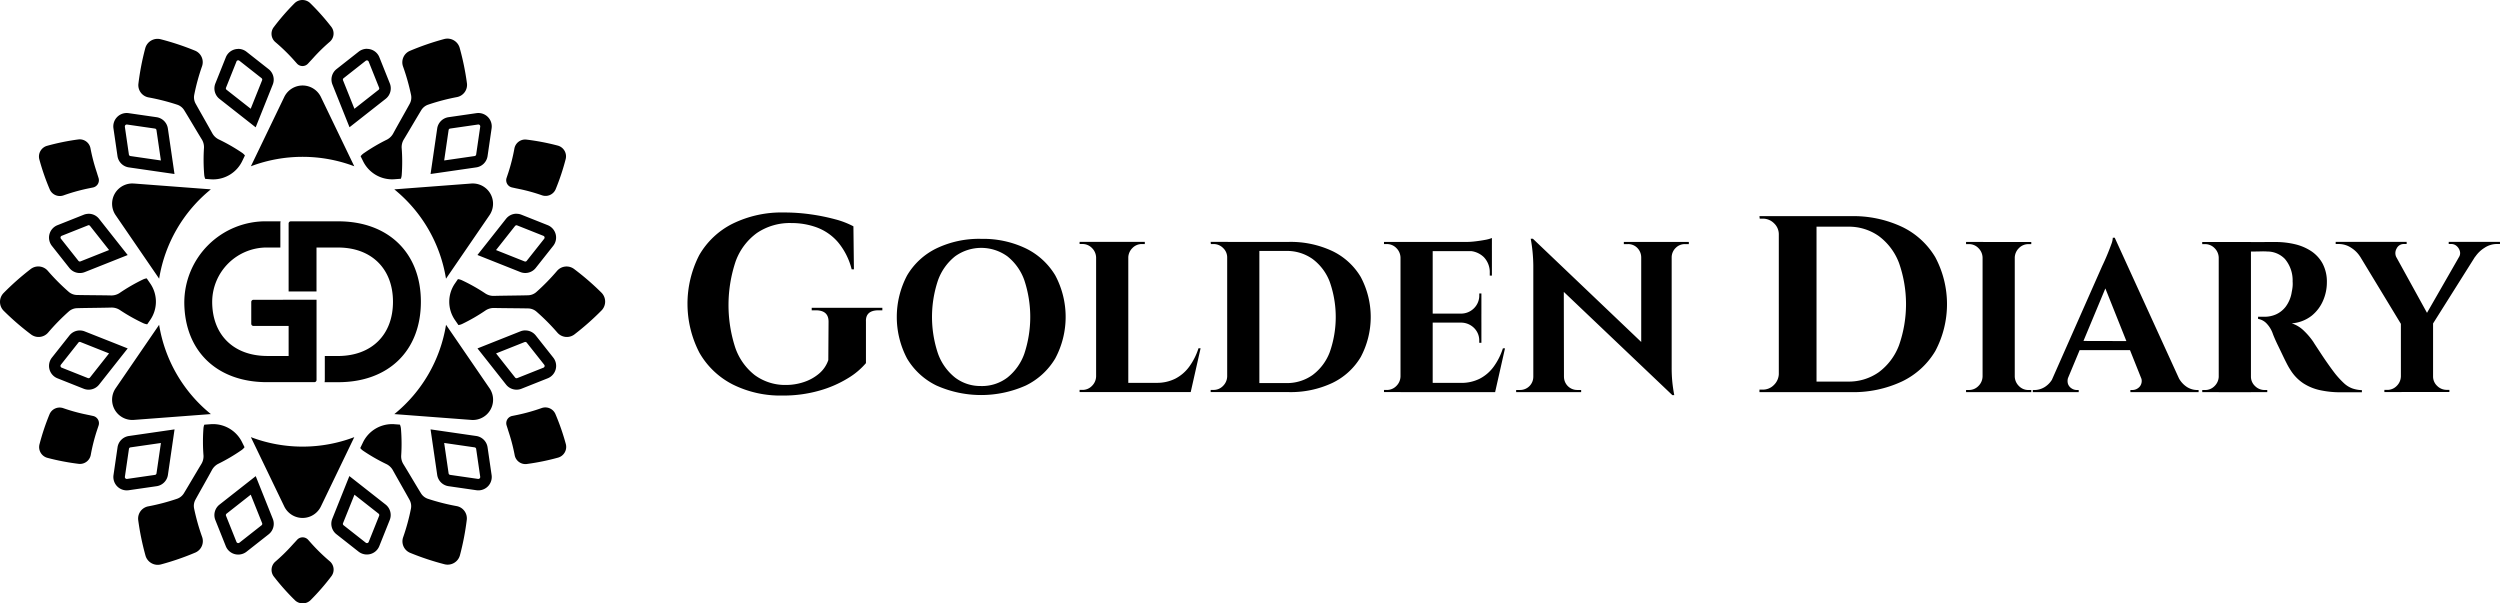
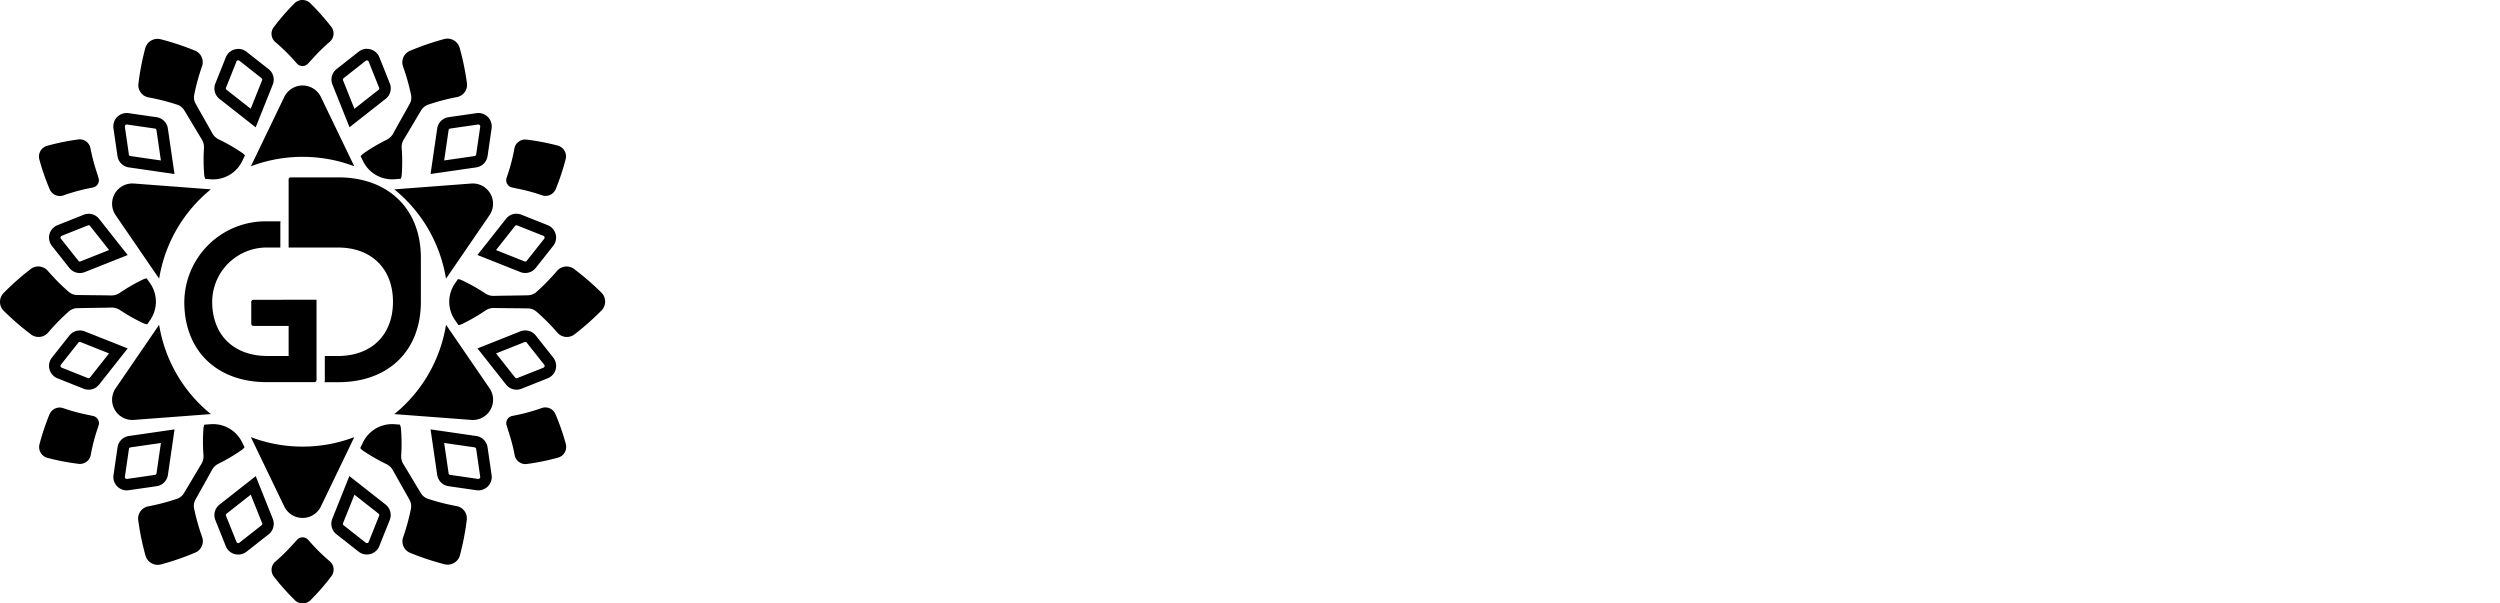
<svg xmlns="http://www.w3.org/2000/svg" width="290" height="70" viewBox="0 0 290 70">
  <g data-name="Group 92565">
-     <path data-name="Path 243011" d="M48.822 35.005c0 5.753-3.829 9.329-9.572 9.329h-1.6a1.3 1.3 0 0 0 .028-.269v-2.768h1.572c3.856-.027 6.336-2.447 6.336-6.292s-2.508-6.291-6.363-6.291h-2.508v5.1H33.48v-7.87a.254.254 0 0 1 .27-.269h5.5c5.743.001 9.572 3.604 9.572 9.33zm-19.422-.23a.253.253 0 0 0-.254.253v2.528a.253.253 0 0 0 .254.253h4.081v3.484H30.95c-3.869-.027-6.353-2.464-6.336-6.332a6.331 6.331 0 0 1 6.363-6.25h1.544v-2.77a1.3 1.3 0 0 1 .028-.269h-1.685a9.438 9.438 0 0 0-9.485 9.452c.054 5.681 3.869 9.206 9.57 9.206h5.501a.254.254 0 0 0 .269-.269v-9.29zm9.05-31.636A26.855 26.855 0 0 0 35.979.36a1.3 1.3 0 0 0-1.805.011 26.808 26.808 0 0 0-2.439 2.807 1.269 1.269 0 0 0 .2 1.7 21.686 21.686 0 0 1 2.072 2l.431.484a.861.861 0 0 0 1.295.012l.356-.387.01-.007.131-.145.154-.167.01-.013a20.966 20.966 0 0 1 1.871-1.818 1.265 1.265 0 0 0 .185-1.698zm-6.518 62.017a21 21 0 0 0 1.871-1.818l.01-.013.154-.167.131-.145.009-.007.356-.387a.861.861 0 0 1 1.295.012l.431.484a21.689 21.689 0 0 0 2.072 2 1.269 1.269 0 0 1 .2 1.7 26.817 26.817 0 0 1-2.439 2.807 1.3 1.3 0 0 1-1.805.011 26.857 26.857 0 0 1-2.471-2.779 1.265 1.265 0 0 1 .186-1.698zm-21.439-47.97a20.93 20.93 0 0 0 .643 2.525c0 .005 0 .01.006.015l.068.216.061.185a.07.07 0 0 1 0 .012l.158.5a.857.857 0 0 1-.658 1.112l-.636.13a21.767 21.767 0 0 0-2.777.787 1.276 1.276 0 0 1-1.579-.677 26.726 26.726 0 0 1-1.218-3.509 1.292 1.292 0 0 1 .893-1.565 26.991 26.991 0 0 1 3.649-.744 1.271 1.271 0 0 1 1.39 1.014zm49.213 35.627a20.921 20.921 0 0 0-.643-2.525c0-.005 0-.01-.006-.015l-.068-.216-.061-.185a.069.069 0 0 1 0-.012l-.158-.5a.857.857 0 0 1 .658-1.112l.636-.13a21.752 21.752 0 0 0 2.777-.787 1.276 1.276 0 0 1 1.579.677 26.725 26.725 0 0 1 1.218 3.509 1.292 1.292 0 0 1-.893 1.565 26.978 26.978 0 0 1-3.649.744 1.271 1.271 0 0 1-1.39-1.012zm-52.38-5.47a21.074 21.074 0 0 0 2.514.707h.016l.222.049.191.04h.011l.514.114a.857.857 0 0 1 .637 1.124l-.205.614a21.6 21.6 0 0 0-.7 2.792 1.274 1.274 0 0 1-1.378 1.025 26.927 26.927 0 0 1-3.657-.7 1.292 1.292 0 0 1-.913-1.554 26.8 26.8 0 0 1 1.178-3.524 1.272 1.272 0 0 1 1.569-.687zm55.547-24.687a21.049 21.049 0 0 0-2.514-.707h-.016l-.222-.049-.191-.04h-.011l-.514-.114a.857.857 0 0 1-.637-1.124l.205-.614a21.593 21.593 0 0 0 .7-2.792 1.274 1.274 0 0 1 1.378-1.025 26.915 26.915 0 0 1 3.657.7 1.292 1.292 0 0 1 .913 1.554 26.793 26.793 0 0 1-1.171 3.521 1.272 1.272 0 0 1-1.577.69zM39.791 60.688a.209.209 0 0 0 .065.242l2.572 2.023a.22.22 0 0 0 .341-.091l1.213-3.034a.209.209 0 0 0-.065-.242l-2.8-2.2zm.744-5.457 1.4 1.1 2.8 2.2a1.547 1.547 0 0 1 .478 1.78L44 63.345a1.548 1.548 0 0 1-1.445.977 1.564 1.564 0 0 1-.963-.333l-2.572-2.023a1.547 1.547 0 0 1-.478-1.78l1.322-3.307.663-1.657zM27.43 7.139l-1.213 3.034a.209.209 0 0 0 .065.242l2.8 2.2 1.322-3.307a.209.209 0 0 0-.065-.242l-2.572-2.023a.22.22 0 0 0-.341.091zm.2-1.47a1.564 1.564 0 0 1 .963.333l2.572 2.023a1.547 1.547 0 0 1 .478 1.78l-1.322 3.307-.663 1.657-1.4-1.1-2.8-2.2a1.547 1.547 0 0 1-.478-1.78l1.213-3.034a1.548 1.548 0 0 1 1.445-.977zm32.12 20.539-2.211 2.8 3.316 1.318a.21.21 0 0 0 .242-.065l2.028-2.564a.219.219 0 0 0-.091-.34l-3.042-1.21a.21.21 0 0 0-.242.065zm.165-1.411a1.541 1.541 0 0 1 .572.11l3.042 1.21a1.549 1.549 0 0 1 .645 2.4l-2.028 2.564a1.548 1.548 0 0 1-1.785.477l-3.316-1.318-1.662-.661 1.108-1.4 2.211-2.8a1.538 1.538 0 0 1 1.213-.587zM9.091 39.744l-2.028 2.564a.219.219 0 0 0 .091.34l3.042 1.21a.21.21 0 0 0 .242-.065l2.211-2.8-3.316-1.318a.21.21 0 0 0-.242.065zm.165-1.411a1.543 1.543 0 0 1 .572.11l3.322 1.313 1.662.661-1.108 1.4-2.211 2.8a1.548 1.548 0 0 1-1.785.477l-3.042-1.21a1.549 1.549 0 0 1-.645-2.4l2.028-2.564a1.538 1.538 0 0 1 1.213-.587zm42.782 16.575a.209.209 0 0 0 .177.177l3.241.469h.032a.22.22 0 0 0 .217-.251l-.471-3.232a.209.209 0 0 0-.177-.177l-3.533-.512zm-2.092-5.1 1.77.256 3.533.512a1.552 1.552 0 0 1 1.307 1.3l.471 3.232a1.553 1.553 0 0 1-1.539 1.774 1.574 1.574 0 0 1-.224-.016l-3.241-.469a1.552 1.552 0 0 1-1.307-1.3l-.513-3.523-.257-1.765zM14.482 14.693l.471 3.232a.209.209 0 0 0 .177.177l3.533.512-.513-3.523a.209.209 0 0 0-.177-.177l-3.241-.469H14.7a.22.22 0 0 0-.213.25zm.217-1.583a1.563 1.563 0 0 1 .224.016l3.241.469a1.552 1.552 0 0 1 1.307 1.3l.513 3.523.257 1.766-1.771-.256-3.533-.512a1.552 1.552 0 0 1-1.307-1.3l-.471-3.232a1.553 1.553 0 0 1 1.539-1.774zm40.757 1.334-3.241.469a.209.209 0 0 0-.177.177l-.513 3.523 3.533-.512a.21.21 0 0 0 .177-.177l.471-3.232a.22.22 0 0 0-.217-.251zm.032-1.334a1.553 1.553 0 0 1 1.539 1.774l-.471 3.232a1.552 1.552 0 0 1-1.307 1.3l-3.533.512-1.77.256.257-1.766.513-3.523a1.552 1.552 0 0 1 1.307-1.3l3.241-.469a1.566 1.566 0 0 1 .224-.016zM15.135 51.896a.209.209 0 0 0-.177.177l-.471 3.232a.22.22 0 0 0 .217.251h.032l3.241-.469a.209.209 0 0 0 .177-.177l.513-3.523zm5.112-2.086-.257 1.765-.513 3.523a1.552 1.552 0 0 1-1.307 1.3l-3.241.469a1.576 1.576 0 0 1-.224.016 1.553 1.553 0 0 1-1.539-1.774l.471-3.232a1.552 1.552 0 0 1 1.307-1.3l3.533-.512 1.771-.256zM60.86 39.678l-3.316 1.318 2.211 2.8a.21.21 0 0 0 .242.065l3.042-1.21a.219.219 0 0 0 .091-.34l-2.028-2.564a.21.21 0 0 0-.242-.065zm.078-1.346a1.538 1.538 0 0 1 1.213.587l2.028 2.564a1.549 1.549 0 0 1-.645 2.4l-3.042 1.21a1.548 1.548 0 0 1-1.785-.477l-2.211-2.8-1.108-1.4 1.662-.661 3.316-1.318a1.542 1.542 0 0 1 .572-.11zM10.201 26.143l-3.042 1.21a.219.219 0 0 0-.091.34l2.028 2.563a.21.21 0 0 0 .242.065l3.316-1.318-2.211-2.8a.21.21 0 0 0-.242-.065zm.078-1.346a1.538 1.538 0 0 1 1.213.587l2.211 2.8 1.108 1.4-1.662.661-3.316 1.318a1.548 1.548 0 0 1-1.785-.477L6.02 28.522a1.549 1.549 0 0 1 .645-2.4l3.042-1.21a1.542 1.542 0 0 1 .572-.11zM42.428 7.048l-2.572 2.023a.209.209 0 0 0-.065.242l1.322 3.307 2.8-2.2a.209.209 0 0 0 .065-.242l-1.213-3.034a.22.22 0 0 0-.341-.091zm.136-1.379a1.548 1.548 0 0 1 1.445.977l1.213 3.034a1.547 1.547 0 0 1-.478 1.78l-2.8 2.2-1.4 1.1-.663-1.657-1.322-3.307a1.547 1.547 0 0 1 .478-1.78l2.572-2.023a1.564 1.564 0 0 1 .963-.333zM26.282 59.586a.209.209 0 0 0-.065.242l1.213 3.034a.22.22 0 0 0 .341.091l2.572-2.023a.209.209 0 0 0 .065-.242l-1.322-3.307zm3.381-4.355.663 1.657 1.322 3.307a1.547 1.547 0 0 1-.478 1.78l-2.571 2.022a1.564 1.564 0 0 1-.963.333 1.548 1.548 0 0 1-1.445-.977l-1.213-3.034a1.547 1.547 0 0 1 .478-1.78l2.8-2.2 1.4-1.1zM17.219 11.297a25.088 25.088 0 0 1 3.357.854 1.5 1.5 0 0 1 .8.65c.473.761 1.544 2.583 2.017 3.344a1.728 1.728 0 0 1 .271.984 20.946 20.946 0 0 0 .026 3.148 1.513 1.513 0 0 0 .119.473l.626.047c.094.007.189.011.283.011a3.746 3.746 0 0 0 3.376-2.117l.317-.658a1.5 1.5 0 0 0-.335-.313 21.108 21.108 0 0 0-2.738-1.567 1.729 1.729 0 0 1-.725-.718c-.431-.785-1.481-2.619-1.913-3.4a1.5 1.5 0 0 1-.172-1.017 24.429 24.429 0 0 1 .912-3.343 1.442 1.442 0 0 0-.789-1.787 30.72 30.72 0 0 0-4.025-1.338 1.476 1.476 0 0 0-1.774 1.036 30.425 30.425 0 0 0-.8 4.153 1.448 1.448 0 0 0 1.167 1.558zm-4.347 24.382c-.9.028-3.015.042-3.913.07a1.508 1.508 0 0 0-.965.368 25 25 0 0 0-2.42 2.472 1.455 1.455 0 0 1-1.944.228 30.553 30.553 0 0 1-3.206-2.77 1.469 1.469 0 0 1-.013-2.051 30.614 30.614 0 0 1 3.175-2.806 1.451 1.451 0 0 1 1.947.212A24.533 24.533 0 0 0 7.98 33.86a1.512 1.512 0 0 0 .97.36c.9.02 3.016.03 3.913.051a1.735 1.735 0 0 0 .986-.267 21.108 21.108 0 0 1 2.73-1.581 1.5 1.5 0 0 1 .44-.133l.413.6a3.725 3.725 0 0 1 0 4.213l-.354.516a1.52 1.52 0 0 1-.47-.134 21.081 21.081 0 0 1-2.747-1.552 1.741 1.741 0 0 0-.989-.254zm28.96-17.554a1.514 1.514 0 0 1 .351-.339 21.081 21.081 0 0 1 2.721-1.6 1.735 1.735 0 0 0 .719-.725c.424-.789 1.471-2.625 1.9-3.414a1.5 1.5 0 0 0 .163-1.018 24.926 24.926 0 0 0-.937-3.326 1.446 1.446 0 0 1 .774-1.793 30.639 30.639 0 0 1 4.009-1.383 1.476 1.476 0 0 1 1.787 1.014 30.5 30.5 0 0 1 .85 4.145 1.444 1.444 0 0 1-1.157 1.575 24.6 24.6 0 0 0-3.359.884 1.508 1.508 0 0 0-.8.658c-.466.765-1.534 2.589-2 3.354a1.724 1.724 0 0 0-.261.985 20.969 20.969 0 0 1 .008 3.148 1.49 1.49 0 0 1-.1.446l-.73.055a3.824 3.824 0 0 1-.283.011 3.746 3.746 0 0 1-3.376-2.117zm27.955 17.877a30.613 30.613 0 0 1-3.175 2.806 1.451 1.451 0 0 1-1.947-.212 24.527 24.527 0 0 0-2.447-2.458 1.512 1.512 0 0 0-.97-.36c-.9-.02-3.016-.03-3.913-.051a1.735 1.735 0 0 0-.986.267 21.118 21.118 0 0 1-2.73 1.581 1.5 1.5 0 0 1-.44.133l-.413-.6a3.726 3.726 0 0 1 0-4.213l.354-.516a1.523 1.523 0 0 1 .47.134 21.068 21.068 0 0 1 2.747 1.552 1.742 1.742 0 0 0 .99.258c.9-.028 3.015-.042 3.913-.07a1.508 1.508 0 0 0 .965-.368 24.994 24.994 0 0 0 2.42-2.472 1.455 1.455 0 0 1 1.944-.228 30.577 30.577 0 0 1 3.206 2.77 1.469 1.469 0 0 1 .012 2.048zM54.15 60.268a30.429 30.429 0 0 1-.8 4.153 1.476 1.476 0 0 1-1.775 1.036 30.722 30.722 0 0 1-4.025-1.338 1.442 1.442 0 0 1-.789-1.787 24.428 24.428 0 0 0 .911-3.343 1.5 1.5 0 0 0-.172-1.017c-.431-.785-1.482-2.62-1.913-3.4a1.73 1.73 0 0 0-.725-.718 21.108 21.108 0 0 1-2.738-1.567 1.5 1.5 0 0 1-.335-.313l.317-.658a3.746 3.746 0 0 1 3.376-2.117c.094 0 .189 0 .283.011l.626.047a1.508 1.508 0 0 1 .119.473 20.939 20.939 0 0 1 .026 3.148 1.729 1.729 0 0 0 .27.984c.473.761 1.544 2.583 2.017 3.344a1.5 1.5 0 0 0 .8.65 25.1 25.1 0 0 0 3.357.854 1.448 1.448 0 0 1 1.17 1.558zm-25.783-8.393a1.518 1.518 0 0 1-.351.339 21.075 21.075 0 0 1-2.721 1.6 1.736 1.736 0 0 0-.719.725c-.424.789-1.471 2.625-1.9 3.414a1.5 1.5 0 0 0-.163 1.018 24.9 24.9 0 0 0 .937 3.326 1.446 1.446 0 0 1-.774 1.793 30.627 30.627 0 0 1-4.009 1.383 1.476 1.476 0 0 1-1.787-1.014 30.481 30.481 0 0 1-.85-4.145 1.444 1.444 0 0 1 1.157-1.575 24.605 24.605 0 0 0 3.359-.884 1.508 1.508 0 0 0 .8-.658c.466-.765 1.534-2.589 2-3.354a1.723 1.723 0 0 0 .261-.986 20.977 20.977 0 0 1-.008-3.148 1.489 1.489 0 0 1 .1-.446l.73-.055c.094-.007.189-.011.283-.011a3.747 3.747 0 0 1 3.376 2.117zM24.35 21.956l-8.812-.667c-.064 0-.127-.006-.19-.006a2.35 2.35 0 0 0-1.935 3.676l4.987 7.277c.02.03.042.06.06.092a16.782 16.782 0 0 1 6-10.365zm-5.89 15.715c-.019.031-.04.061-.06.092l-4.986 7.277a2.349 2.349 0 0 0 1.934 3.676c.063 0 .126 0 .19-.008l8.813-.666.113-.006a16.774 16.774 0 0 1-6.007-10.364zm22.59-18.477-3.827-7.945a2.36 2.36 0 0 0-4.248 0l-3.827 7.945c-.015.031-.03.063-.048.094a16.977 16.977 0 0 1 12 0c-.02-.032-.035-.063-.05-.094zM35.1 51.807a16.872 16.872 0 0 1-6-1.1c.016.031.033.064.048.1l3.827 7.943a2.36 2.36 0 0 0 4.248 0l3.827-7.943.048-.1a16.861 16.861 0 0 1-5.998 1.1zm21.688-6.765-4.986-7.277a2.145 2.145 0 0 1-.062-.093 16.774 16.774 0 0 1-6 10.366l.113.006 8.813.666c.064.005.128.008.191.008a2.35 2.35 0 0 0 1.931-3.677zM54.85 21.284c-.062 0-.126 0-.19.006l-8.812.667-.112.006a16.779 16.779 0 0 1 6 10.366c.02-.031.04-.063.062-.093l4.986-7.277a2.35 2.35 0 0 0-1.934-3.675z" />
-     <path data-name="Path 243010" d="M100.45 37.309v4.812a8.4 8.4 0 0 1-2.085 1.75 13.122 13.122 0 0 1-3.324 1.443 15.147 15.147 0 0 1-4.272.569 12.338 12.338 0 0 1-5.8-1.3 9.322 9.322 0 0 1-3.849-3.689 12.36 12.36 0 0 1-.015-11.286 9.224 9.224 0 0 1 3.879-3.66 12.878 12.878 0 0 1 5.963-1.3 21.816 21.816 0 0 1 3.12.219 23.3 23.3 0 0 1 2.8.569 9.785 9.785 0 0 1 2.129.817l.058 4.987h-.262a7.89 7.89 0 0 0-1.6-3.164 6.016 6.016 0 0 0-2.435-1.691 8.417 8.417 0 0 0-2.931-.51 6.805 6.805 0 0 0-4.024 1.152 7 7 0 0 0-2.464 3.281 15.957 15.957 0 0 0-.058 9.988 6.887 6.887 0 0 0 2.26 3.208 5.968 5.968 0 0 0 3.616 1.152 6.549 6.549 0 0 0 2.085-.335 5.285 5.285 0 0 0 1.764-.977 3.533 3.533 0 0 0 1.079-1.575l.029-4.462q0-1.312-1.487-1.312h-.467v-.292h8.194v.292h-.437q-1.525.002-1.466 1.314zm13.361-9.6a11.419 11.419 0 0 1 5.188 1.107 8.13 8.13 0 0 1 3.409 3.123 10.234 10.234 0 0 1 0 9.643 8.1 8.1 0 0 1-3.409 3.135 12.709 12.709 0 0 1-10.377 0 8.047 8.047 0 0 1-3.4-3.123 10.329 10.329 0 0 1 0-9.643 8.025 8.025 0 0 1 3.4-3.135 11.42 11.42 0 0 1 5.189-1.109zm0 17.071a4.861 4.861 0 0 0 3.048-.983 6.164 6.164 0 0 0 1.966-2.775 13.573 13.573 0 0 0 0-8.51 6.168 6.168 0 0 0-1.966-2.775 5.18 5.18 0 0 0-6.072 0 6.243 6.243 0 0 0-1.978 2.775 13.342 13.342 0 0 0 0 8.51 6.239 6.239 0 0 0 1.978 2.775 4.822 4.822 0 0 0 3.024.98zm13.413-14.906h-.075a1.6 1.6 0 0 0-.485-1.108 1.511 1.511 0 0 0-1.107-.46h-.324v-.249h1.991zm0 13.786v1.817h-1.991v-.249h.324a1.509 1.509 0 0 0 1.107-.46 1.6 1.6 0 0 0 .485-1.107zm3.658-15.6v17.419h-3.733V28.06zm-.075 1.817V28.06h1.991v.249h-.326a1.51 1.51 0 0 0-1.107.46 1.6 1.6 0 0 0-.485 1.108zm6.644 14.532.6 1.07h-7.241v-1.07zm1.817-4.006-1.145 5.076h-4.877l.9-1.07a4.731 4.731 0 0 0 2.19-.485 4.625 4.625 0 0 0 1.618-1.394 7.425 7.425 0 0 0 1.07-2.128zm3.16-10.526h-.075a1.492 1.492 0 0 0-.473-1.108 1.552 1.552 0 0 0-1.12-.46h-.3l-.025-.249h1.991zm0 13.786v1.817h-1.991v-.249h.324a1.509 1.509 0 0 0 1.107-.46 1.6 1.6 0 0 0 .485-1.107zm3.658-15.6v17.419h-3.733V28.063zm3.384 0a11.347 11.347 0 0 1 5.077 1.057 7.7 7.7 0 0 1 3.3 3.011 9.885 9.885 0 0 1 0 9.282 7.688 7.688 0 0 1-3.3 3.011 11.34 11.34 0 0 1-5.077 1.058h-5.923l-.025-1.045h5.65a5.135 5.135 0 0 0 3.086-.933 5.9 5.9 0 0 0 1.991-2.65 12.3 12.3 0 0 0 0-8.162 5.9 5.9 0 0 0-1.991-2.65 5.134 5.134 0 0 0-3.086-.933h-5.9v-1.045zm13.064 1.817h-.075a1.6 1.6 0 0 0-.485-1.108 1.511 1.511 0 0 0-1.107-.46h-.324v-.249h1.991zm0 13.786v1.817h-1.991v-.249h.324a1.509 1.509 0 0 0 1.107-.46 1.6 1.6 0 0 0 .485-1.107zm3.658-15.6v17.419h-3.733V28.066zm6.868 0v1.07h-6.943v-1.07zm-1.219 8.311v1.045h-5.724v-1.045zm.921 8.038.6 1.07h-7.241v-1.07zm1.817-4.006-1.145 5.076h-4.877l.9-1.07a4.732 4.732 0 0 0 2.19-.485 4.625 4.625 0 0 0 1.618-1.394 7.426 7.426 0 0 0 1.07-2.128zm-2.737-6.37v2.389h-2.364v-.05a2.118 2.118 0 0 0 1.518-.634 2.068 2.068 0 0 0 .6-1.505v-.2zm0 3.335v2.389h-.249v-.224a2.026 2.026 0 0 0-.6-1.493 2.144 2.144 0 0 0-1.518-.622v-.05zm1.219-9.755v.722l-3.036-.274a9.513 9.513 0 0 0 1.157-.075q.609-.075 1.132-.174a3.725 3.725 0 0 0 .747-.211zm0 1.443v2.911h-.249v-.3a2.516 2.516 0 0 0-.684-1.841 2.563 2.563 0 0 0-1.854-.722v-.05zm4.877 14.657v1.767h-2.066v-.249h.473a1.53 1.53 0 0 0 1.518-1.518zm-.124-16.026 3.583 3.807.025 13.985h-3.558V30.803a18.3 18.3 0 0 0-.3-3.111zm0 0 15.876 15.13.3 3.011-15.876-15.1zm3.608 16.026a1.53 1.53 0 0 0 1.518 1.518h.473v.249h-2.065v-1.767zm6.943-15.652h2.065v1.767h-.05a1.562 1.562 0 0 0-.46-1.083 1.471 1.471 0 0 0-1.082-.435h-.473zm5.549 0v14.582a16.423 16.423 0 0 0 .075 1.655q.075.734.224 1.531h-.224l-3.608-4.031V28.068zm1.991 0v.249h-.448a1.483 1.483 0 0 0-1.07.435 1.535 1.535 0 0 0-.473 1.083h-.075v-1.767zm10.525-.865h-.088a1.748 1.748 0 0 0-.554-1.3 1.818 1.818 0 0 0-1.312-.539h-.35l-.029-.292h2.333zm0 16.156v2.129h-2.333v-.292h.379a1.769 1.769 0 0 0 1.3-.539 1.878 1.878 0 0 0 .569-1.3zm4.287-18.284v20.413h-4.375V25.074zm3.966 0a13.293 13.293 0 0 1 5.949 1.24 9.015 9.015 0 0 1 3.864 3.528 11.583 11.583 0 0 1 0 10.877 9.01 9.01 0 0 1-3.864 3.529 13.289 13.289 0 0 1-5.949 1.239h-6.941l-.029-1.225h6.62a6.016 6.016 0 0 0 3.616-1.094 6.92 6.92 0 0 0 2.333-3.106 14.415 14.415 0 0 0 0-9.565 6.919 6.919 0 0 0-2.333-3.106 6.015 6.015 0 0 0-3.616-1.094h-6.911v-1.225zm15.371 4.811h-.075a1.6 1.6 0 0 0-.485-1.108 1.511 1.511 0 0 0-1.107-.46h-.324v-.249h1.991zm0 13.786v1.817h-1.992v-.249h.324a1.509 1.509 0 0 0 1.107-.46 1.6 1.6 0 0 0 .485-1.107zm3.658-15.6V45.49h-3.733V28.071zm-.075 1.817v-1.817h1.991v.249h-.324a1.51 1.51 0 0 0-1.107.46 1.6 1.6 0 0 0-.485 1.108zm0 13.786h.075a1.6 1.6 0 0 0 .485 1.107 1.508 1.508 0 0 0 1.107.46h.324v.249h-1.991zm6.321 0a1.192 1.192 0 0 0-.075.846 1.008 1.008 0 0 0 .423.535 1.12 1.12 0 0 0 .6.187h.224v.249h-5.325v-.249h.224a2.319 2.319 0 0 0 1.182-.361 2.656 2.656 0 0 0 1.008-1.207zm5.35-16.1.1 3.036-6.171 14.806h-1.817l6.445-14.582q.075-.149.261-.56t.4-.933q.211-.523.386-1.008a2.431 2.431 0 0 0 .174-.759zm2.613 11.994v1.045h-7.316v-1.064zm-2.613-11.994 8.112 17.768h-4.454l-5.176-12.965zm2.986 16.1h4.355a2.832 2.832 0 0 0 1.02 1.207 2.253 2.253 0 0 0 1.169.361h.2v.249h-7.913v-.249h.224a1.144 1.144 0 0 0 .871-.411 1.045 1.045 0 0 0 .073-1.173zm9.157-13.786h-.079a1.6 1.6 0 0 0-.485-1.108 1.511 1.511 0 0 0-1.107-.46h-.323v-.249h1.991zm0 13.786v1.817h-1.991v-.249h.323a1.509 1.509 0 0 0 1.107-.46 1.6 1.6 0 0 0 .485-1.107zm3.658-15.6v17.419h-3.737V28.074zm2.887 0a9.65 9.65 0 0 1 2.19.249 5.856 5.856 0 0 1 1.9.8 4.053 4.053 0 0 1 1.331 1.443 4.509 4.509 0 0 1 .5 2.215 5.311 5.311 0 0 1-.435 2.078 4.539 4.539 0 0 1-1.331 1.767 4.265 4.265 0 0 1-2.314.883 3.606 3.606 0 0 1 1.456.9 7.9 7.9 0 0 1 1.083 1.294q.024.05.286.448t.647.983q.386.585.809 1.182t.771 1.045a10.359 10.359 0 0 0 1 1.082 2.918 2.918 0 0 0 .946.6 3.646 3.646 0 0 0 1.145.212v.249h-2.439a11.023 11.023 0 0 1-2.439-.249 5.806 5.806 0 0 1-1.941-.809 5.087 5.087 0 0 1-1.468-1.53 7.775 7.775 0 0 1-.436-.759q-.237-.46-.485-.983t-.485-1.008q-.237-.485-.41-.883t-.249-.622a3.268 3.268 0 0 0-.759-1.195 1.767 1.767 0 0 0-.933-.473v-.249h.771a3.261 3.261 0 0 0 1.306-.274 2.949 2.949 0 0 0 1.132-.9 3.807 3.807 0 0 0 .7-1.717q.05-.224.087-.522a3.571 3.571 0 0 0 .013-.672 3.863 3.863 0 0 0-.9-2.625 2.837 2.837 0 0 0-2.041-.859q-.349-.024-.759-.012t-.747.012h-.46c0-.016-.021-.112-.062-.286s-.1-.444-.187-.809zm-2.961 15.6h.075a1.489 1.489 0 0 0 .473 1.107 1.549 1.549 0 0 0 1.12.46h.3v.249h-1.966zm16.945-13.825-4.205-.075a3.325 3.325 0 0 0-1.02-1.02 2.594 2.594 0 0 0-1.468-.448h-.348v-.249h8.233v.249h-.323a.906.906 0 0 0-.834.51 1.064 1.064 0 0 0-.035 1.033zm-.97-1.767 5.1 9.257-3.534.348-5.823-9.606zm1.568 15.578v1.817h-1.991v-.249h.324a1.509 1.509 0 0 0 1.107-.46 1.6 1.6 0 0 0 .485-1.107zm3.658-6.2v8.013h-3.733V37.46zm4.006-9.382h1.941l-6.221 9.879-1.244-.249zm-4.081 15.578h.075a1.489 1.489 0 0 0 .473 1.107 1.549 1.549 0 0 0 1.12.46h.3v.249h-1.966zm3.061-13.807a.847.847 0 0 0 .124-.709 1.19 1.19 0 0 0-.373-.6.926.926 0 0 0-.622-.236h-.3v-.249h5.947v.249h-.348a2.612 2.612 0 0 0-1.456.448 3.563 3.563 0 0 0-1.058 1.02z" />
+     <path data-name="Path 243011" d="M48.822 35.005c0 5.753-3.829 9.329-9.572 9.329h-1.6a1.3 1.3 0 0 0 .028-.269v-2.768h1.572c3.856-.027 6.336-2.447 6.336-6.292s-2.508-6.291-6.363-6.291h-2.508H33.48v-7.87a.254.254 0 0 1 .27-.269h5.5c5.743.001 9.572 3.604 9.572 9.33zm-19.422-.23a.253.253 0 0 0-.254.253v2.528a.253.253 0 0 0 .254.253h4.081v3.484H30.95c-3.869-.027-6.353-2.464-6.336-6.332a6.331 6.331 0 0 1 6.363-6.25h1.544v-2.77a1.3 1.3 0 0 1 .028-.269h-1.685a9.438 9.438 0 0 0-9.485 9.452c.054 5.681 3.869 9.206 9.57 9.206h5.501a.254.254 0 0 0 .269-.269v-9.29zm9.05-31.636A26.855 26.855 0 0 0 35.979.36a1.3 1.3 0 0 0-1.805.011 26.808 26.808 0 0 0-2.439 2.807 1.269 1.269 0 0 0 .2 1.7 21.686 21.686 0 0 1 2.072 2l.431.484a.861.861 0 0 0 1.295.012l.356-.387.01-.007.131-.145.154-.167.01-.013a20.966 20.966 0 0 1 1.871-1.818 1.265 1.265 0 0 0 .185-1.698zm-6.518 62.017a21 21 0 0 0 1.871-1.818l.01-.013.154-.167.131-.145.009-.007.356-.387a.861.861 0 0 1 1.295.012l.431.484a21.689 21.689 0 0 0 2.072 2 1.269 1.269 0 0 1 .2 1.7 26.817 26.817 0 0 1-2.439 2.807 1.3 1.3 0 0 1-1.805.011 26.857 26.857 0 0 1-2.471-2.779 1.265 1.265 0 0 1 .186-1.698zm-21.439-47.97a20.93 20.93 0 0 0 .643 2.525c0 .005 0 .01.006.015l.068.216.061.185a.07.07 0 0 1 0 .012l.158.5a.857.857 0 0 1-.658 1.112l-.636.13a21.767 21.767 0 0 0-2.777.787 1.276 1.276 0 0 1-1.579-.677 26.726 26.726 0 0 1-1.218-3.509 1.292 1.292 0 0 1 .893-1.565 26.991 26.991 0 0 1 3.649-.744 1.271 1.271 0 0 1 1.39 1.014zm49.213 35.627a20.921 20.921 0 0 0-.643-2.525c0-.005 0-.01-.006-.015l-.068-.216-.061-.185a.069.069 0 0 1 0-.012l-.158-.5a.857.857 0 0 1 .658-1.112l.636-.13a21.752 21.752 0 0 0 2.777-.787 1.276 1.276 0 0 1 1.579.677 26.725 26.725 0 0 1 1.218 3.509 1.292 1.292 0 0 1-.893 1.565 26.978 26.978 0 0 1-3.649.744 1.271 1.271 0 0 1-1.39-1.012zm-52.38-5.47a21.074 21.074 0 0 0 2.514.707h.016l.222.049.191.04h.011l.514.114a.857.857 0 0 1 .637 1.124l-.205.614a21.6 21.6 0 0 0-.7 2.792 1.274 1.274 0 0 1-1.378 1.025 26.927 26.927 0 0 1-3.657-.7 1.292 1.292 0 0 1-.913-1.554 26.8 26.8 0 0 1 1.178-3.524 1.272 1.272 0 0 1 1.569-.687zm55.547-24.687a21.049 21.049 0 0 0-2.514-.707h-.016l-.222-.049-.191-.04h-.011l-.514-.114a.857.857 0 0 1-.637-1.124l.205-.614a21.593 21.593 0 0 0 .7-2.792 1.274 1.274 0 0 1 1.378-1.025 26.915 26.915 0 0 1 3.657.7 1.292 1.292 0 0 1 .913 1.554 26.793 26.793 0 0 1-1.171 3.521 1.272 1.272 0 0 1-1.577.69zM39.791 60.688a.209.209 0 0 0 .065.242l2.572 2.023a.22.22 0 0 0 .341-.091l1.213-3.034a.209.209 0 0 0-.065-.242l-2.8-2.2zm.744-5.457 1.4 1.1 2.8 2.2a1.547 1.547 0 0 1 .478 1.78L44 63.345a1.548 1.548 0 0 1-1.445.977 1.564 1.564 0 0 1-.963-.333l-2.572-2.023a1.547 1.547 0 0 1-.478-1.78l1.322-3.307.663-1.657zM27.43 7.139l-1.213 3.034a.209.209 0 0 0 .065.242l2.8 2.2 1.322-3.307a.209.209 0 0 0-.065-.242l-2.572-2.023a.22.22 0 0 0-.341.091zm.2-1.47a1.564 1.564 0 0 1 .963.333l2.572 2.023a1.547 1.547 0 0 1 .478 1.78l-1.322 3.307-.663 1.657-1.4-1.1-2.8-2.2a1.547 1.547 0 0 1-.478-1.78l1.213-3.034a1.548 1.548 0 0 1 1.445-.977zm32.12 20.539-2.211 2.8 3.316 1.318a.21.21 0 0 0 .242-.065l2.028-2.564a.219.219 0 0 0-.091-.34l-3.042-1.21a.21.21 0 0 0-.242.065zm.165-1.411a1.541 1.541 0 0 1 .572.11l3.042 1.21a1.549 1.549 0 0 1 .645 2.4l-2.028 2.564a1.548 1.548 0 0 1-1.785.477l-3.316-1.318-1.662-.661 1.108-1.4 2.211-2.8a1.538 1.538 0 0 1 1.213-.587zM9.091 39.744l-2.028 2.564a.219.219 0 0 0 .091.34l3.042 1.21a.21.21 0 0 0 .242-.065l2.211-2.8-3.316-1.318a.21.21 0 0 0-.242.065zm.165-1.411a1.543 1.543 0 0 1 .572.11l3.322 1.313 1.662.661-1.108 1.4-2.211 2.8a1.548 1.548 0 0 1-1.785.477l-3.042-1.21a1.549 1.549 0 0 1-.645-2.4l2.028-2.564a1.538 1.538 0 0 1 1.213-.587zm42.782 16.575a.209.209 0 0 0 .177.177l3.241.469h.032a.22.22 0 0 0 .217-.251l-.471-3.232a.209.209 0 0 0-.177-.177l-3.533-.512zm-2.092-5.1 1.77.256 3.533.512a1.552 1.552 0 0 1 1.307 1.3l.471 3.232a1.553 1.553 0 0 1-1.539 1.774 1.574 1.574 0 0 1-.224-.016l-3.241-.469a1.552 1.552 0 0 1-1.307-1.3l-.513-3.523-.257-1.765zM14.482 14.693l.471 3.232a.209.209 0 0 0 .177.177l3.533.512-.513-3.523a.209.209 0 0 0-.177-.177l-3.241-.469H14.7a.22.22 0 0 0-.213.25zm.217-1.583a1.563 1.563 0 0 1 .224.016l3.241.469a1.552 1.552 0 0 1 1.307 1.3l.513 3.523.257 1.766-1.771-.256-3.533-.512a1.552 1.552 0 0 1-1.307-1.3l-.471-3.232a1.553 1.553 0 0 1 1.539-1.774zm40.757 1.334-3.241.469a.209.209 0 0 0-.177.177l-.513 3.523 3.533-.512a.21.21 0 0 0 .177-.177l.471-3.232a.22.22 0 0 0-.217-.251zm.032-1.334a1.553 1.553 0 0 1 1.539 1.774l-.471 3.232a1.552 1.552 0 0 1-1.307 1.3l-3.533.512-1.77.256.257-1.766.513-3.523a1.552 1.552 0 0 1 1.307-1.3l3.241-.469a1.566 1.566 0 0 1 .224-.016zM15.135 51.896a.209.209 0 0 0-.177.177l-.471 3.232a.22.22 0 0 0 .217.251h.032l3.241-.469a.209.209 0 0 0 .177-.177l.513-3.523zm5.112-2.086-.257 1.765-.513 3.523a1.552 1.552 0 0 1-1.307 1.3l-3.241.469a1.576 1.576 0 0 1-.224.016 1.553 1.553 0 0 1-1.539-1.774l.471-3.232a1.552 1.552 0 0 1 1.307-1.3l3.533-.512 1.771-.256zM60.86 39.678l-3.316 1.318 2.211 2.8a.21.21 0 0 0 .242.065l3.042-1.21a.219.219 0 0 0 .091-.34l-2.028-2.564a.21.21 0 0 0-.242-.065zm.078-1.346a1.538 1.538 0 0 1 1.213.587l2.028 2.564a1.549 1.549 0 0 1-.645 2.4l-3.042 1.21a1.548 1.548 0 0 1-1.785-.477l-2.211-2.8-1.108-1.4 1.662-.661 3.316-1.318a1.542 1.542 0 0 1 .572-.11zM10.201 26.143l-3.042 1.21a.219.219 0 0 0-.091.34l2.028 2.563a.21.21 0 0 0 .242.065l3.316-1.318-2.211-2.8a.21.21 0 0 0-.242-.065zm.078-1.346a1.538 1.538 0 0 1 1.213.587l2.211 2.8 1.108 1.4-1.662.661-3.316 1.318a1.548 1.548 0 0 1-1.785-.477L6.02 28.522a1.549 1.549 0 0 1 .645-2.4l3.042-1.21a1.542 1.542 0 0 1 .572-.11zM42.428 7.048l-2.572 2.023a.209.209 0 0 0-.065.242l1.322 3.307 2.8-2.2a.209.209 0 0 0 .065-.242l-1.213-3.034a.22.22 0 0 0-.341-.091zm.136-1.379a1.548 1.548 0 0 1 1.445.977l1.213 3.034a1.547 1.547 0 0 1-.478 1.78l-2.8 2.2-1.4 1.1-.663-1.657-1.322-3.307a1.547 1.547 0 0 1 .478-1.78l2.572-2.023a1.564 1.564 0 0 1 .963-.333zM26.282 59.586a.209.209 0 0 0-.065.242l1.213 3.034a.22.22 0 0 0 .341.091l2.572-2.023a.209.209 0 0 0 .065-.242l-1.322-3.307zm3.381-4.355.663 1.657 1.322 3.307a1.547 1.547 0 0 1-.478 1.78l-2.571 2.022a1.564 1.564 0 0 1-.963.333 1.548 1.548 0 0 1-1.445-.977l-1.213-3.034a1.547 1.547 0 0 1 .478-1.78l2.8-2.2 1.4-1.1zM17.219 11.297a25.088 25.088 0 0 1 3.357.854 1.5 1.5 0 0 1 .8.65c.473.761 1.544 2.583 2.017 3.344a1.728 1.728 0 0 1 .271.984 20.946 20.946 0 0 0 .026 3.148 1.513 1.513 0 0 0 .119.473l.626.047c.094.007.189.011.283.011a3.746 3.746 0 0 0 3.376-2.117l.317-.658a1.5 1.5 0 0 0-.335-.313 21.108 21.108 0 0 0-2.738-1.567 1.729 1.729 0 0 1-.725-.718c-.431-.785-1.481-2.619-1.913-3.4a1.5 1.5 0 0 1-.172-1.017 24.429 24.429 0 0 1 .912-3.343 1.442 1.442 0 0 0-.789-1.787 30.72 30.72 0 0 0-4.025-1.338 1.476 1.476 0 0 0-1.774 1.036 30.425 30.425 0 0 0-.8 4.153 1.448 1.448 0 0 0 1.167 1.558zm-4.347 24.382c-.9.028-3.015.042-3.913.07a1.508 1.508 0 0 0-.965.368 25 25 0 0 0-2.42 2.472 1.455 1.455 0 0 1-1.944.228 30.553 30.553 0 0 1-3.206-2.77 1.469 1.469 0 0 1-.013-2.051 30.614 30.614 0 0 1 3.175-2.806 1.451 1.451 0 0 1 1.947.212A24.533 24.533 0 0 0 7.98 33.86a1.512 1.512 0 0 0 .97.36c.9.02 3.016.03 3.913.051a1.735 1.735 0 0 0 .986-.267 21.108 21.108 0 0 1 2.73-1.581 1.5 1.5 0 0 1 .44-.133l.413.6a3.725 3.725 0 0 1 0 4.213l-.354.516a1.52 1.52 0 0 1-.47-.134 21.081 21.081 0 0 1-2.747-1.552 1.741 1.741 0 0 0-.989-.254zm28.96-17.554a1.514 1.514 0 0 1 .351-.339 21.081 21.081 0 0 1 2.721-1.6 1.735 1.735 0 0 0 .719-.725c.424-.789 1.471-2.625 1.9-3.414a1.5 1.5 0 0 0 .163-1.018 24.926 24.926 0 0 0-.937-3.326 1.446 1.446 0 0 1 .774-1.793 30.639 30.639 0 0 1 4.009-1.383 1.476 1.476 0 0 1 1.787 1.014 30.5 30.5 0 0 1 .85 4.145 1.444 1.444 0 0 1-1.157 1.575 24.6 24.6 0 0 0-3.359.884 1.508 1.508 0 0 0-.8.658c-.466.765-1.534 2.589-2 3.354a1.724 1.724 0 0 0-.261.985 20.969 20.969 0 0 1 .008 3.148 1.49 1.49 0 0 1-.1.446l-.73.055a3.824 3.824 0 0 1-.283.011 3.746 3.746 0 0 1-3.376-2.117zm27.955 17.877a30.613 30.613 0 0 1-3.175 2.806 1.451 1.451 0 0 1-1.947-.212 24.527 24.527 0 0 0-2.447-2.458 1.512 1.512 0 0 0-.97-.36c-.9-.02-3.016-.03-3.913-.051a1.735 1.735 0 0 0-.986.267 21.118 21.118 0 0 1-2.73 1.581 1.5 1.5 0 0 1-.44.133l-.413-.6a3.726 3.726 0 0 1 0-4.213l.354-.516a1.523 1.523 0 0 1 .47.134 21.068 21.068 0 0 1 2.747 1.552 1.742 1.742 0 0 0 .99.258c.9-.028 3.015-.042 3.913-.07a1.508 1.508 0 0 0 .965-.368 24.994 24.994 0 0 0 2.42-2.472 1.455 1.455 0 0 1 1.944-.228 30.577 30.577 0 0 1 3.206 2.77 1.469 1.469 0 0 1 .012 2.048zM54.15 60.268a30.429 30.429 0 0 1-.8 4.153 1.476 1.476 0 0 1-1.775 1.036 30.722 30.722 0 0 1-4.025-1.338 1.442 1.442 0 0 1-.789-1.787 24.428 24.428 0 0 0 .911-3.343 1.5 1.5 0 0 0-.172-1.017c-.431-.785-1.482-2.62-1.913-3.4a1.73 1.73 0 0 0-.725-.718 21.108 21.108 0 0 1-2.738-1.567 1.5 1.5 0 0 1-.335-.313l.317-.658a3.746 3.746 0 0 1 3.376-2.117c.094 0 .189 0 .283.011l.626.047a1.508 1.508 0 0 1 .119.473 20.939 20.939 0 0 1 .026 3.148 1.729 1.729 0 0 0 .27.984c.473.761 1.544 2.583 2.017 3.344a1.5 1.5 0 0 0 .8.65 25.1 25.1 0 0 0 3.357.854 1.448 1.448 0 0 1 1.17 1.558zm-25.783-8.393a1.518 1.518 0 0 1-.351.339 21.075 21.075 0 0 1-2.721 1.6 1.736 1.736 0 0 0-.719.725c-.424.789-1.471 2.625-1.9 3.414a1.5 1.5 0 0 0-.163 1.018 24.9 24.9 0 0 0 .937 3.326 1.446 1.446 0 0 1-.774 1.793 30.627 30.627 0 0 1-4.009 1.383 1.476 1.476 0 0 1-1.787-1.014 30.481 30.481 0 0 1-.85-4.145 1.444 1.444 0 0 1 1.157-1.575 24.605 24.605 0 0 0 3.359-.884 1.508 1.508 0 0 0 .8-.658c.466-.765 1.534-2.589 2-3.354a1.723 1.723 0 0 0 .261-.986 20.977 20.977 0 0 1-.008-3.148 1.489 1.489 0 0 1 .1-.446l.73-.055c.094-.007.189-.011.283-.011a3.747 3.747 0 0 1 3.376 2.117zM24.35 21.956l-8.812-.667c-.064 0-.127-.006-.19-.006a2.35 2.35 0 0 0-1.935 3.676l4.987 7.277c.02.03.042.06.06.092a16.782 16.782 0 0 1 6-10.365zm-5.89 15.715c-.019.031-.04.061-.06.092l-4.986 7.277a2.349 2.349 0 0 0 1.934 3.676c.063 0 .126 0 .19-.008l8.813-.666.113-.006a16.774 16.774 0 0 1-6.007-10.364zm22.59-18.477-3.827-7.945a2.36 2.36 0 0 0-4.248 0l-3.827 7.945c-.015.031-.03.063-.048.094a16.977 16.977 0 0 1 12 0c-.02-.032-.035-.063-.05-.094zM35.1 51.807a16.872 16.872 0 0 1-6-1.1c.016.031.033.064.048.1l3.827 7.943a2.36 2.36 0 0 0 4.248 0l3.827-7.943.048-.1a16.861 16.861 0 0 1-5.998 1.1zm21.688-6.765-4.986-7.277a2.145 2.145 0 0 1-.062-.093 16.774 16.774 0 0 1-6 10.366l.113.006 8.813.666c.064.005.128.008.191.008a2.35 2.35 0 0 0 1.931-3.677zM54.85 21.284c-.062 0-.126 0-.19.006l-8.812.667-.112.006a16.779 16.779 0 0 1 6 10.366c.02-.031.04-.063.062-.093l4.986-7.277a2.35 2.35 0 0 0-1.934-3.675z" />
  </g>
</svg>